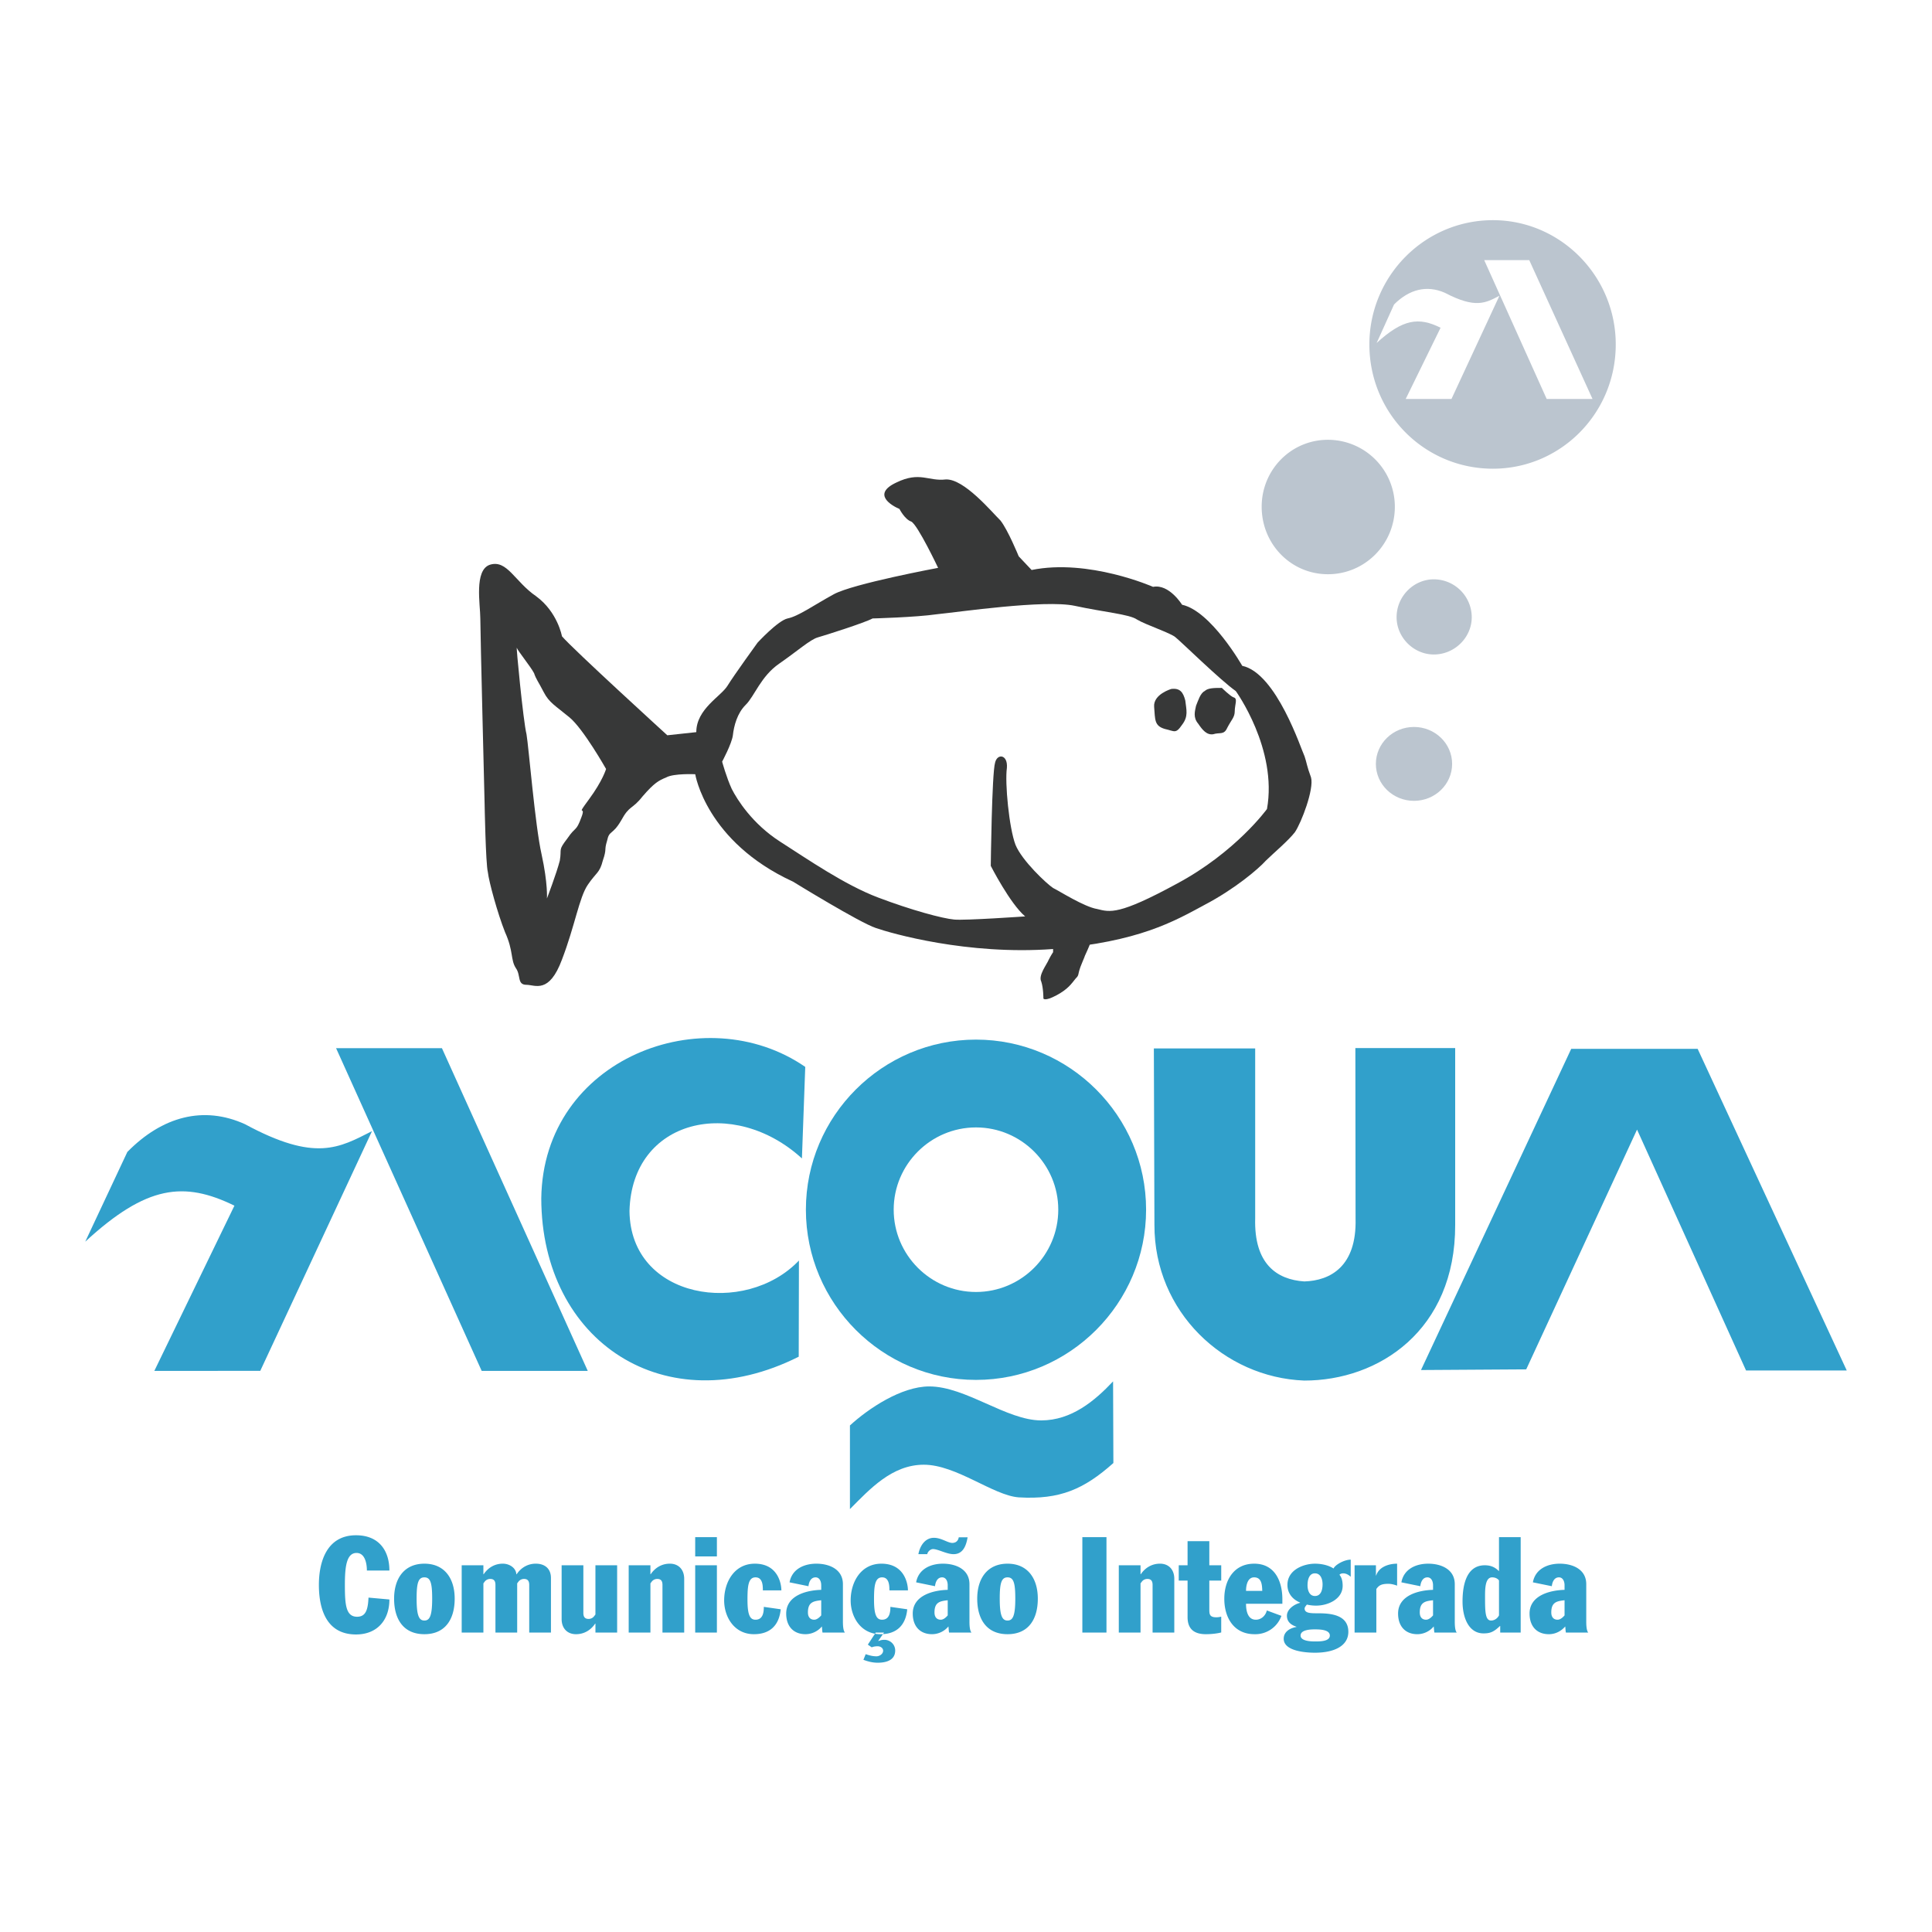
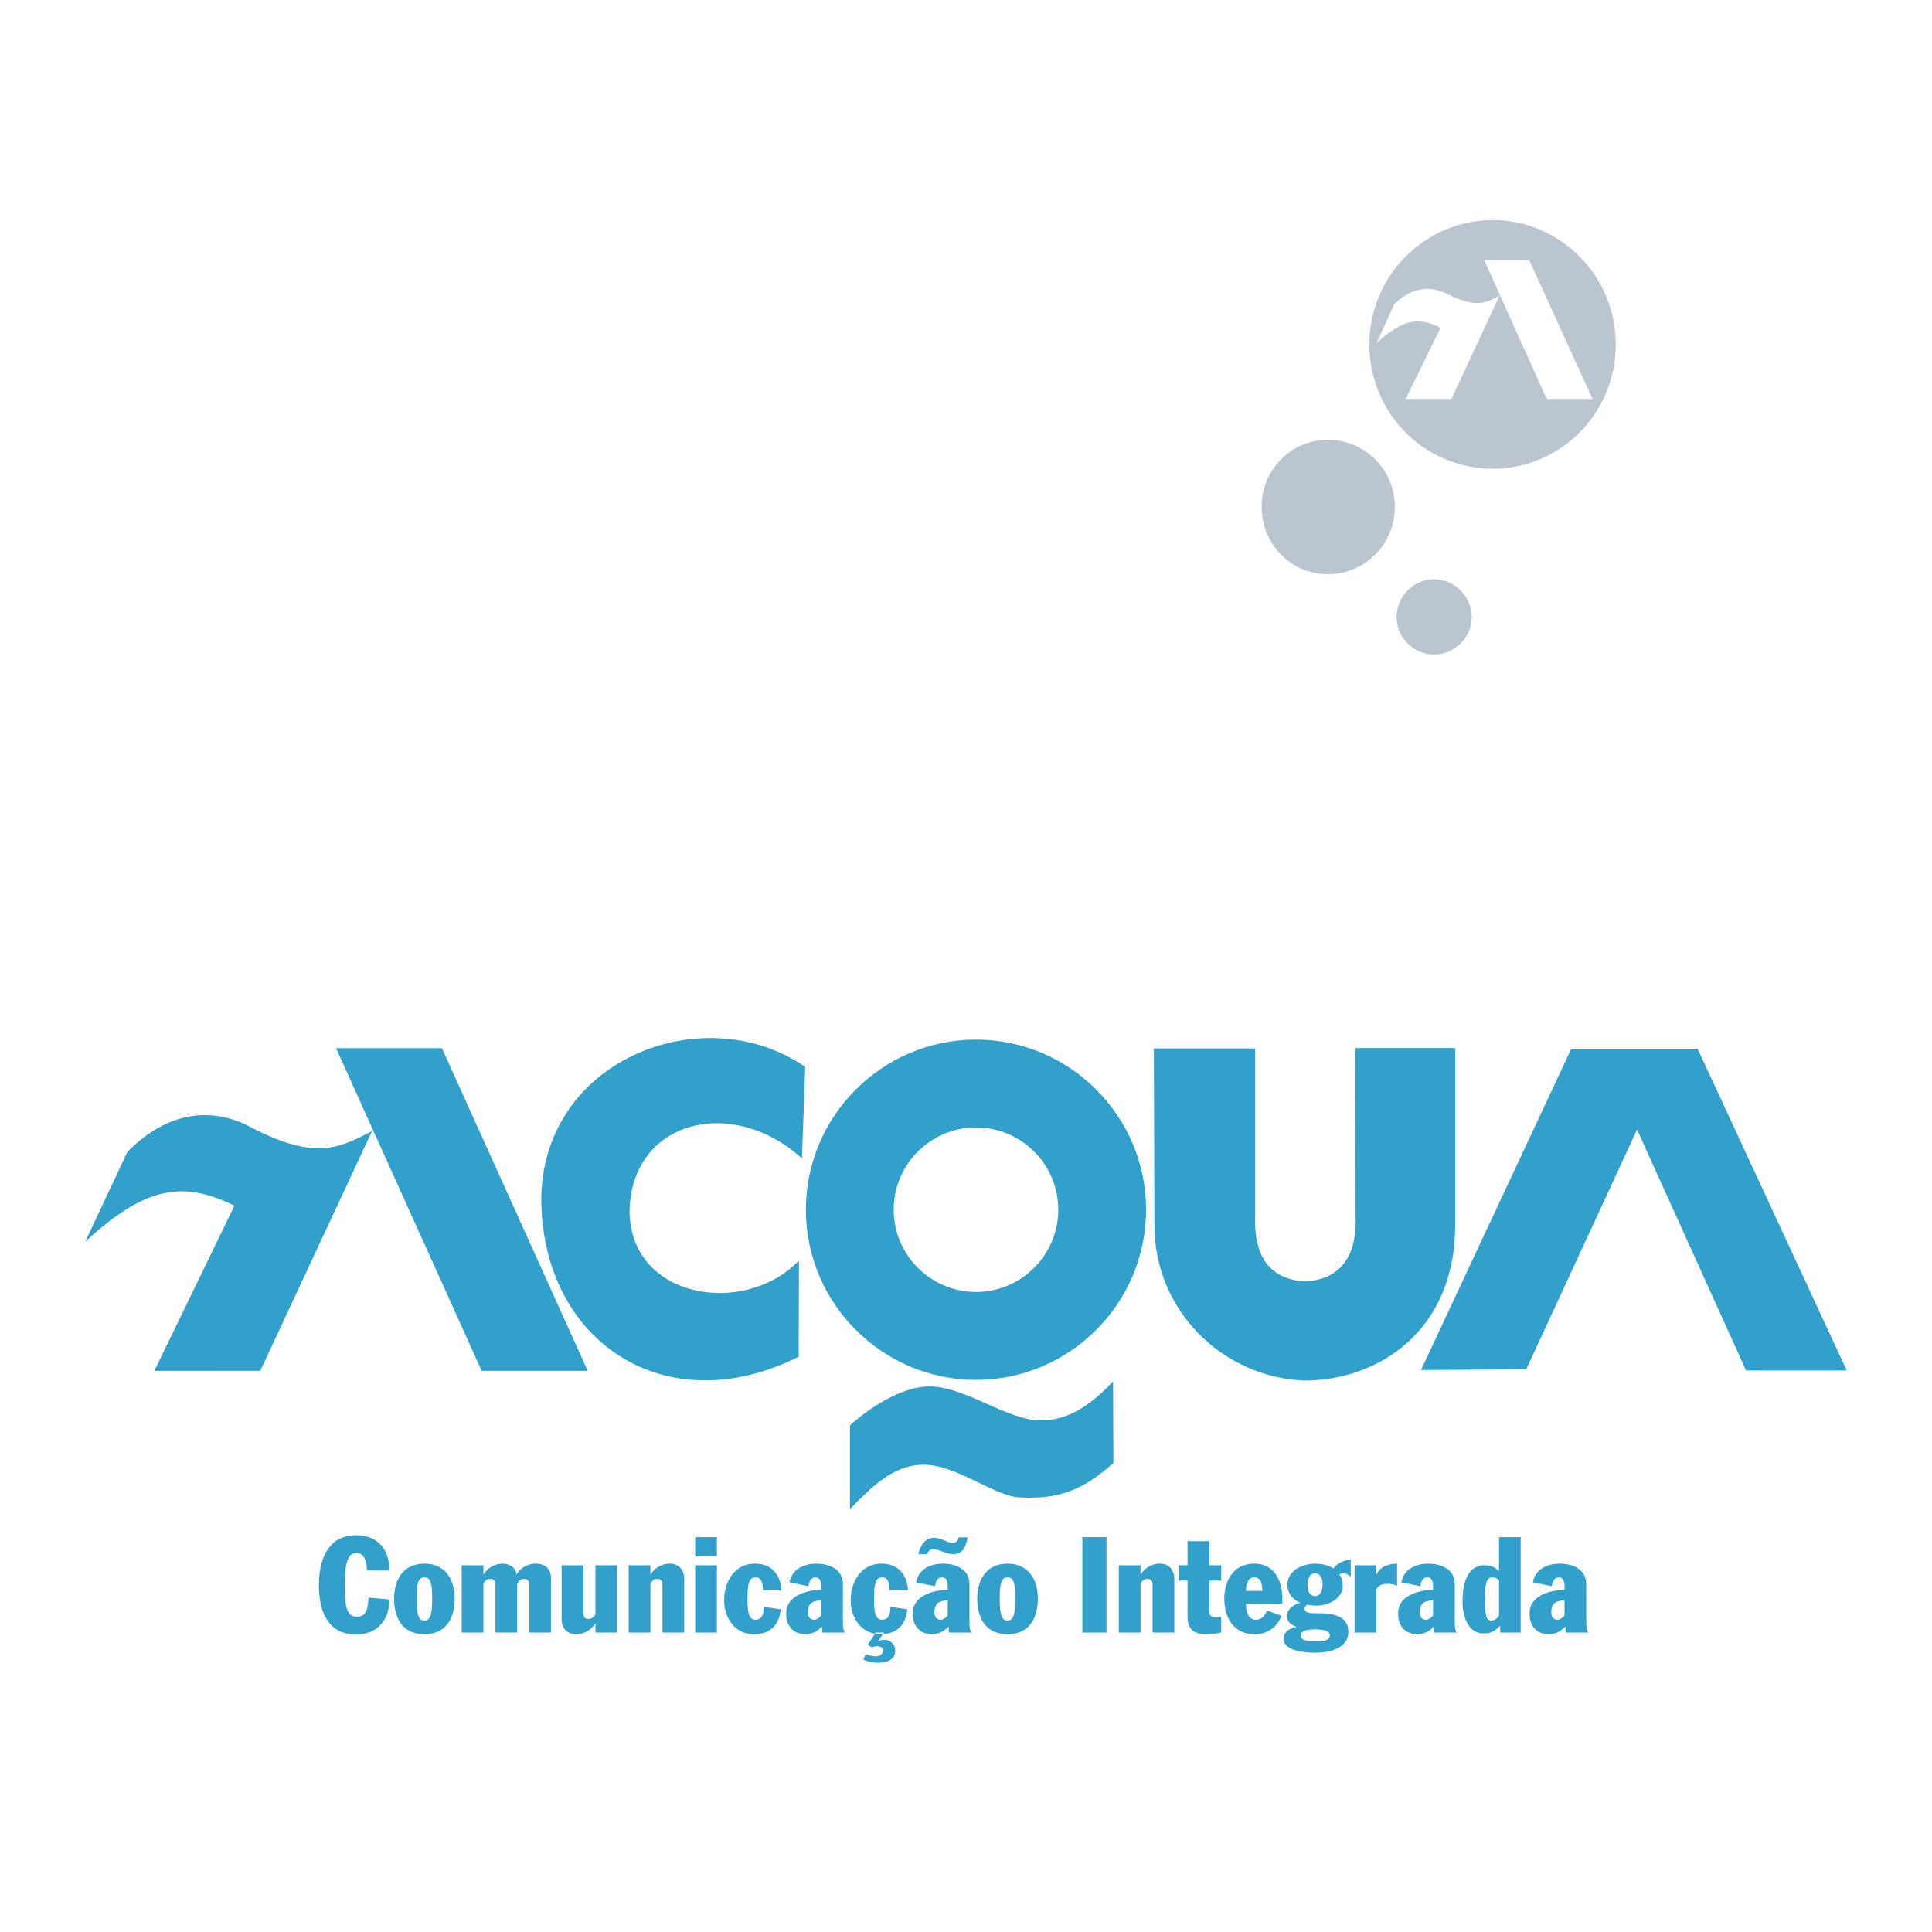
<svg xmlns="http://www.w3.org/2000/svg" width="2500" height="2500" viewBox="0 0 192.756 192.756">
  <g fill-rule="evenodd" clip-rule="evenodd">
    <path fill="#fff" d="M0 0h192.756v192.756H0V0z" />
    <path d="M111.082 145.967c-2.924 2.605-5.328 3.671-9.443 3.425-2.549-.188-6.225-3.257-9.47-3.257-3.173 0-5.393 2.438-7.371 4.427v-8.344c1.833-1.682 5.127-3.894 7.912-3.894 3.642 0 7.711 3.39 11.174 3.39 2.998 0 5.318-1.928 7.168-3.894l.03 8.147zM97.375 112.483c4.523 0 8.209 3.688 8.209 8.204 0 4.525-3.686 8.214-8.209 8.214-4.52 0-8.211-3.688-8.211-8.214 0-4.516 3.691-8.204 8.211-8.204zm0-8.761c9.346 0 16.971 7.624 16.971 16.966 0 9.353-7.625 16.985-16.971 16.985-9.351 0-16.971-7.633-16.971-16.985 0-9.342 7.62-16.966 16.971-16.966zM58.64 136.772l-14.55-32.198H33.53l14.527 32.198H58.64zM12.705 114.93c3.485-3.546 7.604-4.646 11.738-2.769 7.032 3.805 9.397 2.352 12.671.695l-11.148 23.916H15.399l7.99-16.483c-5.02-2.447-8.751-2.063-14.885 3.593l4.201-8.952z" fill="#31a0cb" />
    <path d="M80.34 106.445c-10.06-6.944-26.152-.854-26.337 13.12.032 14.309 12.418 22.465 25.686 15.793l.021-9.594c-5.353 5.615-16.816 3.906-16.906-4.939.231-9.2 10.367-11.49 17.204-5.249l.332-9.131zM184.252 136.736l-14.879-32.095h-12.611l-14.989 32.047 10.498-.066 11.057-23.923 10.877 24.037h10.047zM115.178 122.2c-.023 8.679 6.941 15.235 14.949 15.539 7.404.009 15.082-4.987 15.057-15.539v-17.635l-9.959.003.02 17.014c.123 4.785-2.527 6.192-5.117 6.267-2.756-.182-5.025-1.762-4.898-6.3v-16.945h-10.109l.057 17.596z" fill="#31a0cb" />
    <path d="M58.021 79.852s-2.376-4.212-3.847-5.428c-1.471-1.221-2.148-1.553-2.715-2.662-.564-1.109-.791-1.329-1.017-1.996-.342-.663-1.696-2.326-1.812-2.659-.113-.442.677 7.758 1.022 9.09.223 1.329.903 9.643 1.58 12.633.681 3.104.568 4.657.568 4.657s1.016-2.662 1.357-3.991c.223-1.331-.225-.997.791-2.329.906-1.328.906-.665 1.471-2.216.564-1.439-.678.111.793-1.883 1.467-1.996 1.809-3.216 1.809-3.216z" fill="#fff" />
-     <path d="M69.47 73.046l-2.892.313s-9.438-8.611-10.511-9.875c0 0-.426-2.414-2.571-3.991-2.145-1.469-2.895-3.678-4.612-3.151-1.606.526-.963 3.993-.963 5.36 0 1.364.428 18.487.428 18.487s.107 5.985.324 6.826c.104.948.964 4.096 1.714 5.988.857 1.891.536 2.731 1.071 3.573.538.735.106 1.679 1.071 1.679.859 0 2.252.945 3.538-2.52 1.291-3.361 1.717-6.197 2.576-7.458.856-1.261 1.178-1.155 1.5-2.415.429-1.261.107-.948.429-1.995.214-1.054.539-.527 1.395-1.999.857-1.575 1.072-1.051 2.143-2.414 1.181-1.366 1.609-1.578 2.359-1.892.753-.42 2.895-.317 2.895-.317s1.074 6.727 9.759 10.718c0 0 6.646 4.094 8.256 4.622 1.503.524 9.114 2.729 17.691 2.099 8.578-.734 12.008-2.731 15.121-4.411 3.002-1.575 5.357-3.574 6.109-4.412.75-.737 2.25-1.995 2.896-2.838.643-.947 1.928-4.305 1.605-5.461-.428-1.153-.428-1.471-.643-2.1-.32-.631-2.787-8.3-6.219-9.033 0 0-3.107-5.463-6.004-6.094 0 0-1.287-2.099-2.895-1.785 0 0-6.432-2.837-12.115-1.682l-1.287-1.363s-1.072-2.63-1.822-3.574c-.859-.839-3.646-4.2-5.467-4.095-1.717.207-2.577-.841-4.933.313-2.467 1.157-.432 2.312.321 2.628 0 0 .536 1.051 1.178 1.259.643.314 2.681 4.62 2.681 4.62s-8.47 1.579-10.398 2.627c-1.934 1.051-3.541 2.206-4.611 2.418-.967.208-3.002 2.415-3.002 2.415s-2.359 3.255-3.004 4.306c-.642 1.052-3.111 2.313-3.111 4.624z" fill="#373838" />
-     <path d="M87.057 61.703s4.287-.109 6.432-.422c2.146-.21 10.722-1.471 13.724-.841 2.896.631 5.469.841 6.219 1.367.857.526 3.432 1.368 3.861 1.786.537.423 4.502 4.308 6.004 5.357 0 0 4.182 5.778 3.109 11.765 0 0-3.109 4.306-9.006 7.46-5.789 3.148-6.648 2.835-7.934 2.517-1.289-.208-3.756-1.783-4.398-2.097-.643-.419-3.109-2.731-3.752-4.309-.643-1.682-1.07-6.196-.859-7.669.109-1.363-.963-1.468-1.178-.524-.322 1.051-.43 10.294-.43 10.294s1.93 3.782 3.432 5.042c0 0-6.005.421-7.076.315-1.181-.104-4.29-.945-7.614-2.205-3.323-1.262-6.968-3.783-9.755-5.566-2.791-1.791-4.29-4.205-4.826-5.253-.535-1.157-.963-2.731-.963-2.731s.963-1.787 1.071-2.628c.107-.942.429-2.203 1.285-3.045.86-.84 1.502-2.835 3.326-4.096 1.821-1.261 3.109-2.415 3.859-2.626.749-.212 4.719-1.473 5.469-1.891zM60.467 76.721s-2.255-3.994-3.647-5.147c-1.395-1.156-2.038-1.471-2.573-2.521-.539-1.051-.75-1.259-.964-1.891-.324-.629-1.606-2.206-1.717-2.519-.106-.421.643 7.351.964 8.612.217 1.259.859 9.14 1.502 11.975.643 2.943.536 4.411.536 4.411s.964-2.521 1.285-3.78c.214-1.261-.211-.948.752-2.208.857-1.259.857-.631 1.396-2.099.533-1.366-.643.104.75-1.789 1.392-1.889 1.716-3.044 1.716-3.044z" fill="#fff" />
-     <path d="M116.863 68.737s-1.822.525-1.715 1.788 0 1.892 1.07 2.203c.969.212 1.074.528 1.717-.417.645-.842.43-1.47.322-2.418-.214-.84-.534-1.26-1.394-1.156zM121.906 68.633c-.754 0-1.396 0-1.717.315-.43.209-.645.944-.861 1.469-.107.527-.32 1.156.217 1.786.426.629.857 1.155 1.5 1.052.643-.21 1.072.103 1.393-.631.432-.838.754-1.051.754-1.68 0-.631.32-1.263-.111-1.365-.319-.105-1.175-.946-1.175-.946zM105.068 94.997s-.215.316-.428.738c-.215.525-1.072 1.577-.75 2.208.211.63.211 1.678.211 1.678s.109.316 1.291-.312c1.178-.63 1.5-1.157 1.928-1.683.428-.417.107-.313.643-1.576.535-1.26 0-.104.535-1.26.539-1.156.646-2.204.646-2.204l-4.076.63v1.781z" fill="#373838" />
    <path d="M139.164 50.553c0 3.745-2.992 6.738-6.676 6.738-3.678 0-6.611-2.994-6.611-6.738 0-3.681 2.934-6.675 6.611-6.675a6.68 6.68 0 0 1 6.676 6.675zM146.836 61.58c0 2.016-1.703 3.718-3.781 3.718-2.018 0-3.717-1.702-3.717-3.718 0-2.079 1.699-3.781 3.717-3.781a3.793 3.793 0 0 1 3.781 3.781zM161.203 34.363c0 6.89-5.508 12.4-12.254 12.4-6.818 0-12.326-5.511-12.326-12.4 0-6.814 5.508-12.397 12.326-12.397 6.746 0 12.254 5.583 12.254 12.397z" fill="#bbc5cf" />
    <path fill="#fff" d="M158.885 39.803l-6.311-13.849h-4.494l6.232 13.849h4.573zM139.086 30.376c1.523-1.521 3.266-1.957 5.074-1.161 3.049 1.596 4.062 1.017 5.439.291l-4.785 10.297h-4.566l3.479-7.105c-2.174-1.088-3.77-.871-6.381 1.523l1.74-3.845z" />
-     <path d="M144.879 76.215c0 2.035-1.705 3.685-3.807 3.685-2.1 0-3.801-1.65-3.801-3.685 0-2.037 1.701-3.686 3.801-3.686 2.102 0 3.807 1.649 3.807 3.686z" fill="#bbc5cf" />
    <path d="M36.604 156.692c0-.643-.163-1.754-1.031-1.754-1.019 0-1.164 1.43-1.164 3.195 0 1.954.093 3.17 1.219 3.17.88 0 1.08-.721 1.138-1.91l2.084.188c0 2.084-1.245 3.49-3.329 3.49-2.918 0-3.705-2.478-3.705-4.95 0-2.286.775-4.947 3.705-4.947 2.298 0 3.329 1.549 3.329 3.518h-2.246zM42.342 156.009c2.021 0 3.022 1.485 3.022 3.488 0 2.088-.965 3.547-3.022 3.547-2.062 0-3.022-1.459-3.022-3.547 0-2.003 1.001-3.488 3.022-3.488zm0 5.672c.535 0 .776-.483.776-2.184 0-1.548-.162-2.124-.776-2.124-.617 0-.776.576-.776 2.124 0 1.7.241 2.184.776 2.184zM46.062 156.168h2.166v.897h.026c.455-.68 1.135-1.057 1.914-1.057.654 0 1.308.414 1.349 1.057h.029c.452-.68 1.135-1.057 1.911-1.057.872 0 1.511.47 1.511 1.431v5.442h-2.167v-4.748c0-.359-.119-.602-.521-.602a.688.688 0 0 0-.562.283l-.119.159v4.907h-2.168v-4.748c0-.359-.119-.602-.521-.602a.69.69 0 0 0-.562.283l-.119.159v4.907h-2.166v-6.711h-.001zM61.573 162.882h-2.166v-.895h-.026c-.455.68-1.138 1.057-1.914 1.057-.868 0-1.433-.588-1.433-1.508v-5.368h2.168v4.748c0 .362.122.604.521.604a.68.68 0 0 0 .562-.283l.121-.159v-4.91h2.166v6.714h.001zM62.725 156.168h2.168v.897h.026c.455-.68 1.138-1.057 1.911-1.057.871 0 1.433.591 1.433 1.512v5.361h-2.168v-4.748c0-.359-.119-.602-.521-.602a.69.69 0 0 0-.562.283l-.119.159v4.907h-2.168v-6.712zM69.36 155.285h2.165v-1.925H69.36v1.925zm0 7.597h2.165v-6.714H69.36v6.714zM76.111 158.673c0-.27-.009-.591-.104-.846-.107-.27-.281-.454-.632-.454-.721 0-.799.883-.799 2.22 0 1.512.24 2.006.799 2.006.764 0 .831-.775.831-1.282l1.685.241c-.159 1.632-1.094 2.486-2.674 2.486-1.954 0-2.968-1.711-2.968-3.37 0-1.829 1.014-3.665 3.063-3.665 2.299 0 2.646 1.992 2.646 2.664h-1.847zM81.933 158.163c0-.402-.177-.79-.562-.79-.498 0-.671.509-.709.883l-1.888-.386c.241-1.325 1.445-1.861 2.675-1.861 1.3 0 2.649.562 2.649 2.047v3.743c0 .765.122.993.203 1.083h-2.238c-.038-.186-.038-.417-.064-.611a2.144 2.144 0 0 1-1.632.773c-1.164 0-1.928-.747-1.928-2.061 0-1.805 2.035-2.328 3.494-2.363v-.457zm0 1.496c-.831.082-1.326.227-1.326 1.217 0 .469.24.723.628.723.188 0 .429-.118.698-.431v-1.509zM88.738 158.673c0-.27-.011-.591-.107-.846-.107-.27-.281-.454-.628-.454-.72 0-.802.883-.802 2.22 0 1.512.241 2.006.802 2.006.762 0 .831-.775.831-1.282l1.682.241c-.156 1.632-1.095 2.486-2.672 2.486-1.954 0-2.973-1.711-2.973-3.37 0-1.829 1.019-3.665 3.066-3.665 2.301 0 2.648 1.992 2.648 2.664h-1.847zm-2.368 6.365c.417.134.71.212 1.072.212.321 0 .668-.24.668-.56 0-.283-.292-.442-.536-.442-.2 0-.413.026-.601.107l-.389-.27.79-1.204h.828l-.573.819.026.026c.122-.053.281-.122.588-.122.535 0 1.071.429 1.071 1.071 0 .99-.938 1.215-1.74 1.215-.547 0-1.001-.132-1.43-.291l.226-.561zM94.554 158.163c0-.402-.171-.79-.559-.79-.495 0-.669.509-.709.883l-1.884-.386c.24-1.325 1.441-1.861 2.675-1.861 1.297 0 2.646.562 2.646 2.047v3.743c0 .765.122.993.203 1.083H94.69c-.038-.186-.038-.417-.067-.611a2.14 2.14 0 0 1-1.63.773c-1.164 0-1.928-.747-1.928-2.061 0-1.805 2.032-2.328 3.488-2.363v-.457h.001zm-2.927-3.103c.147-.79.643-1.633 1.552-1.633.738 0 1.375.51 1.83.51.365 0 .59-.215.646-.562h.883c-.147.871-.469 1.685-1.404 1.685-.683 0-1.552-.509-2.047-.509-.281 0-.55.298-.573.509h-.887zm2.927 4.599c-.825.082-1.32.227-1.32 1.217 0 .469.24.723.628.723.188 0 .428-.118.692-.431v-1.509zM100.523 156.009c2.018 0 3.02 1.485 3.02 3.488 0 2.088-.959 3.547-3.02 3.547-2.059 0-3.025-1.459-3.025-3.547 0-2.003 1.004-3.488 3.025-3.488zm0 5.672c.533 0 .773-.483.773-2.184 0-1.548-.16-2.124-.773-2.124s-.779.576-.779 2.124c0 1.7.244 2.184.779 2.184zM107.986 153.36h2.407v9.522h-2.407v-9.522zM111.623 156.168h2.168v.897h.025c.455-.68 1.141-1.057 1.918-1.057.867 0 1.426.591 1.426 1.512v5.361h-2.166v-4.748c0-.359-.121-.602-.52-.602a.681.681 0 0 0-.562.283l-.121.159v4.907h-2.168v-6.712zM118.484 157.694h-.881v-1.526h.881v-2.405h2.17v2.405h1.188v1.526h-1.188v2.849c0 .469 0 .815.695.815.17 0 .348-.025.492-.066v1.578c-.426.118-1.057.174-1.523.174-1.152 0-1.834-.492-1.834-1.699v-3.651zM124.316 160.01c0 .585.119 1.589.977 1.589.523 0 .963-.376 1.1-.923l1.455.538a2.763 2.763 0 0 1-2.689 1.83c-2.072 0-3.01-1.674-3.01-3.529 0-1.904.99-3.506 2.984-3.506 2.084 0 2.809 1.792 2.809 3.547v.454h-3.626zm1.62-1.285c-.018-.628-.066-1.352-.816-1.352-.615 0-.803.724-.803 1.352h1.619zM134.762 157.317c-.199-.185-.455-.344-.758-.344-.162 0-.311.066-.365.145.254.295.318.709.318 1.098 0 1.325-1.453 1.977-2.646 1.977a4.02 4.02 0 0 1-.924-.104c-.051.069-.225.252-.225.388 0 .481.59.481 1.348.481 1.285 0 3.014.161 3.014 1.85 0 1.375-1.354 2.084-3.332 2.084-.764 0-3.117-.109-3.117-1.393 0-.721.656-1.071 1.268-1.175v-.026c-.529-.173-.947-.483-.947-1.1 0-.654.75-1.149 1.312-1.283v-.028c-.846-.359-1.26-1.005-1.26-1.764 0-1.522 1.645-2.113 2.744-2.113.643 0 1.35.146 1.855.48.162-.373 1.072-.883 1.715-.883v1.71zm-5.002 5.86c0 .551 1.004.591 1.432.591.51 0 1.486 0 1.486-.591 0-.613-1.086-.613-1.486-.613-.307-.001-1.432-.001-1.432.613zm.693-5.014c0 .48.174 1.071.738 1.071.6 0 .762-.614.762-1.164 0-.526-.197-1.097-.762-1.097-.601.001-.738.683-.738 1.19zM135.148 156.168h2.129v1.017h.025c.27-.842 1.23-1.176 2.088-1.176v2.191c-.297-.104-.576-.182-.883-.182-.725 0-.949.182-1.189.518v4.346h-2.17v-6.714zM142.975 158.163c0-.402-.174-.79-.562-.79-.492 0-.668.509-.709.883l-1.887-.386c.242-1.325 1.447-1.861 2.678-1.861 1.293 0 2.648.562 2.648 2.047v3.743c0 .765.119.993.199 1.083h-2.232c-.039-.186-.039-.417-.068-.611a2.136 2.136 0 0 1-1.633.773c-1.158 0-1.922-.747-1.922-2.061 0-1.805 2.029-2.328 3.488-2.363v-.457zm0 1.496c-.832.082-1.324.227-1.324 1.217 0 .469.238.723.629.723.188 0 .428-.118.695-.431v-1.509zM151.719 162.882h-2.043v-.654h-.029c-.639.616-1.002.735-1.641.735-1.422 0-2.088-1.482-2.088-3.185 0-1.908.518-3.61 2.221-3.61.613 0 1.027.2 1.416.588v-3.396h2.164v9.522zm-2.164-5.202c-.123-.171-.359-.307-.684-.307-.732 0-.707 1.256-.707 2.043 0 1.396.027 2.265.602 2.265.322 0 .629-.2.789-.513v-3.488zM156.096 158.163c0-.402-.176-.79-.561-.79-.496 0-.672.509-.709.883l-1.889-.386c.24-1.325 1.445-1.861 2.676-1.861 1.301 0 2.648.562 2.648 2.047v3.743c0 .765.119.993.199 1.083h-2.23c-.041-.186-.041-.417-.066-.611-.393.455-.965.773-1.633.773-1.164 0-1.926-.747-1.926-2.061 0-1.805 2.031-2.328 3.49-2.363v-.457h.001zm0 1.496c-.826.082-1.324.227-1.324 1.217 0 .469.24.723.627.723.189 0 .43-.118.697-.431v-1.509z" fill="#31a0cb" />
  </g>
</svg>